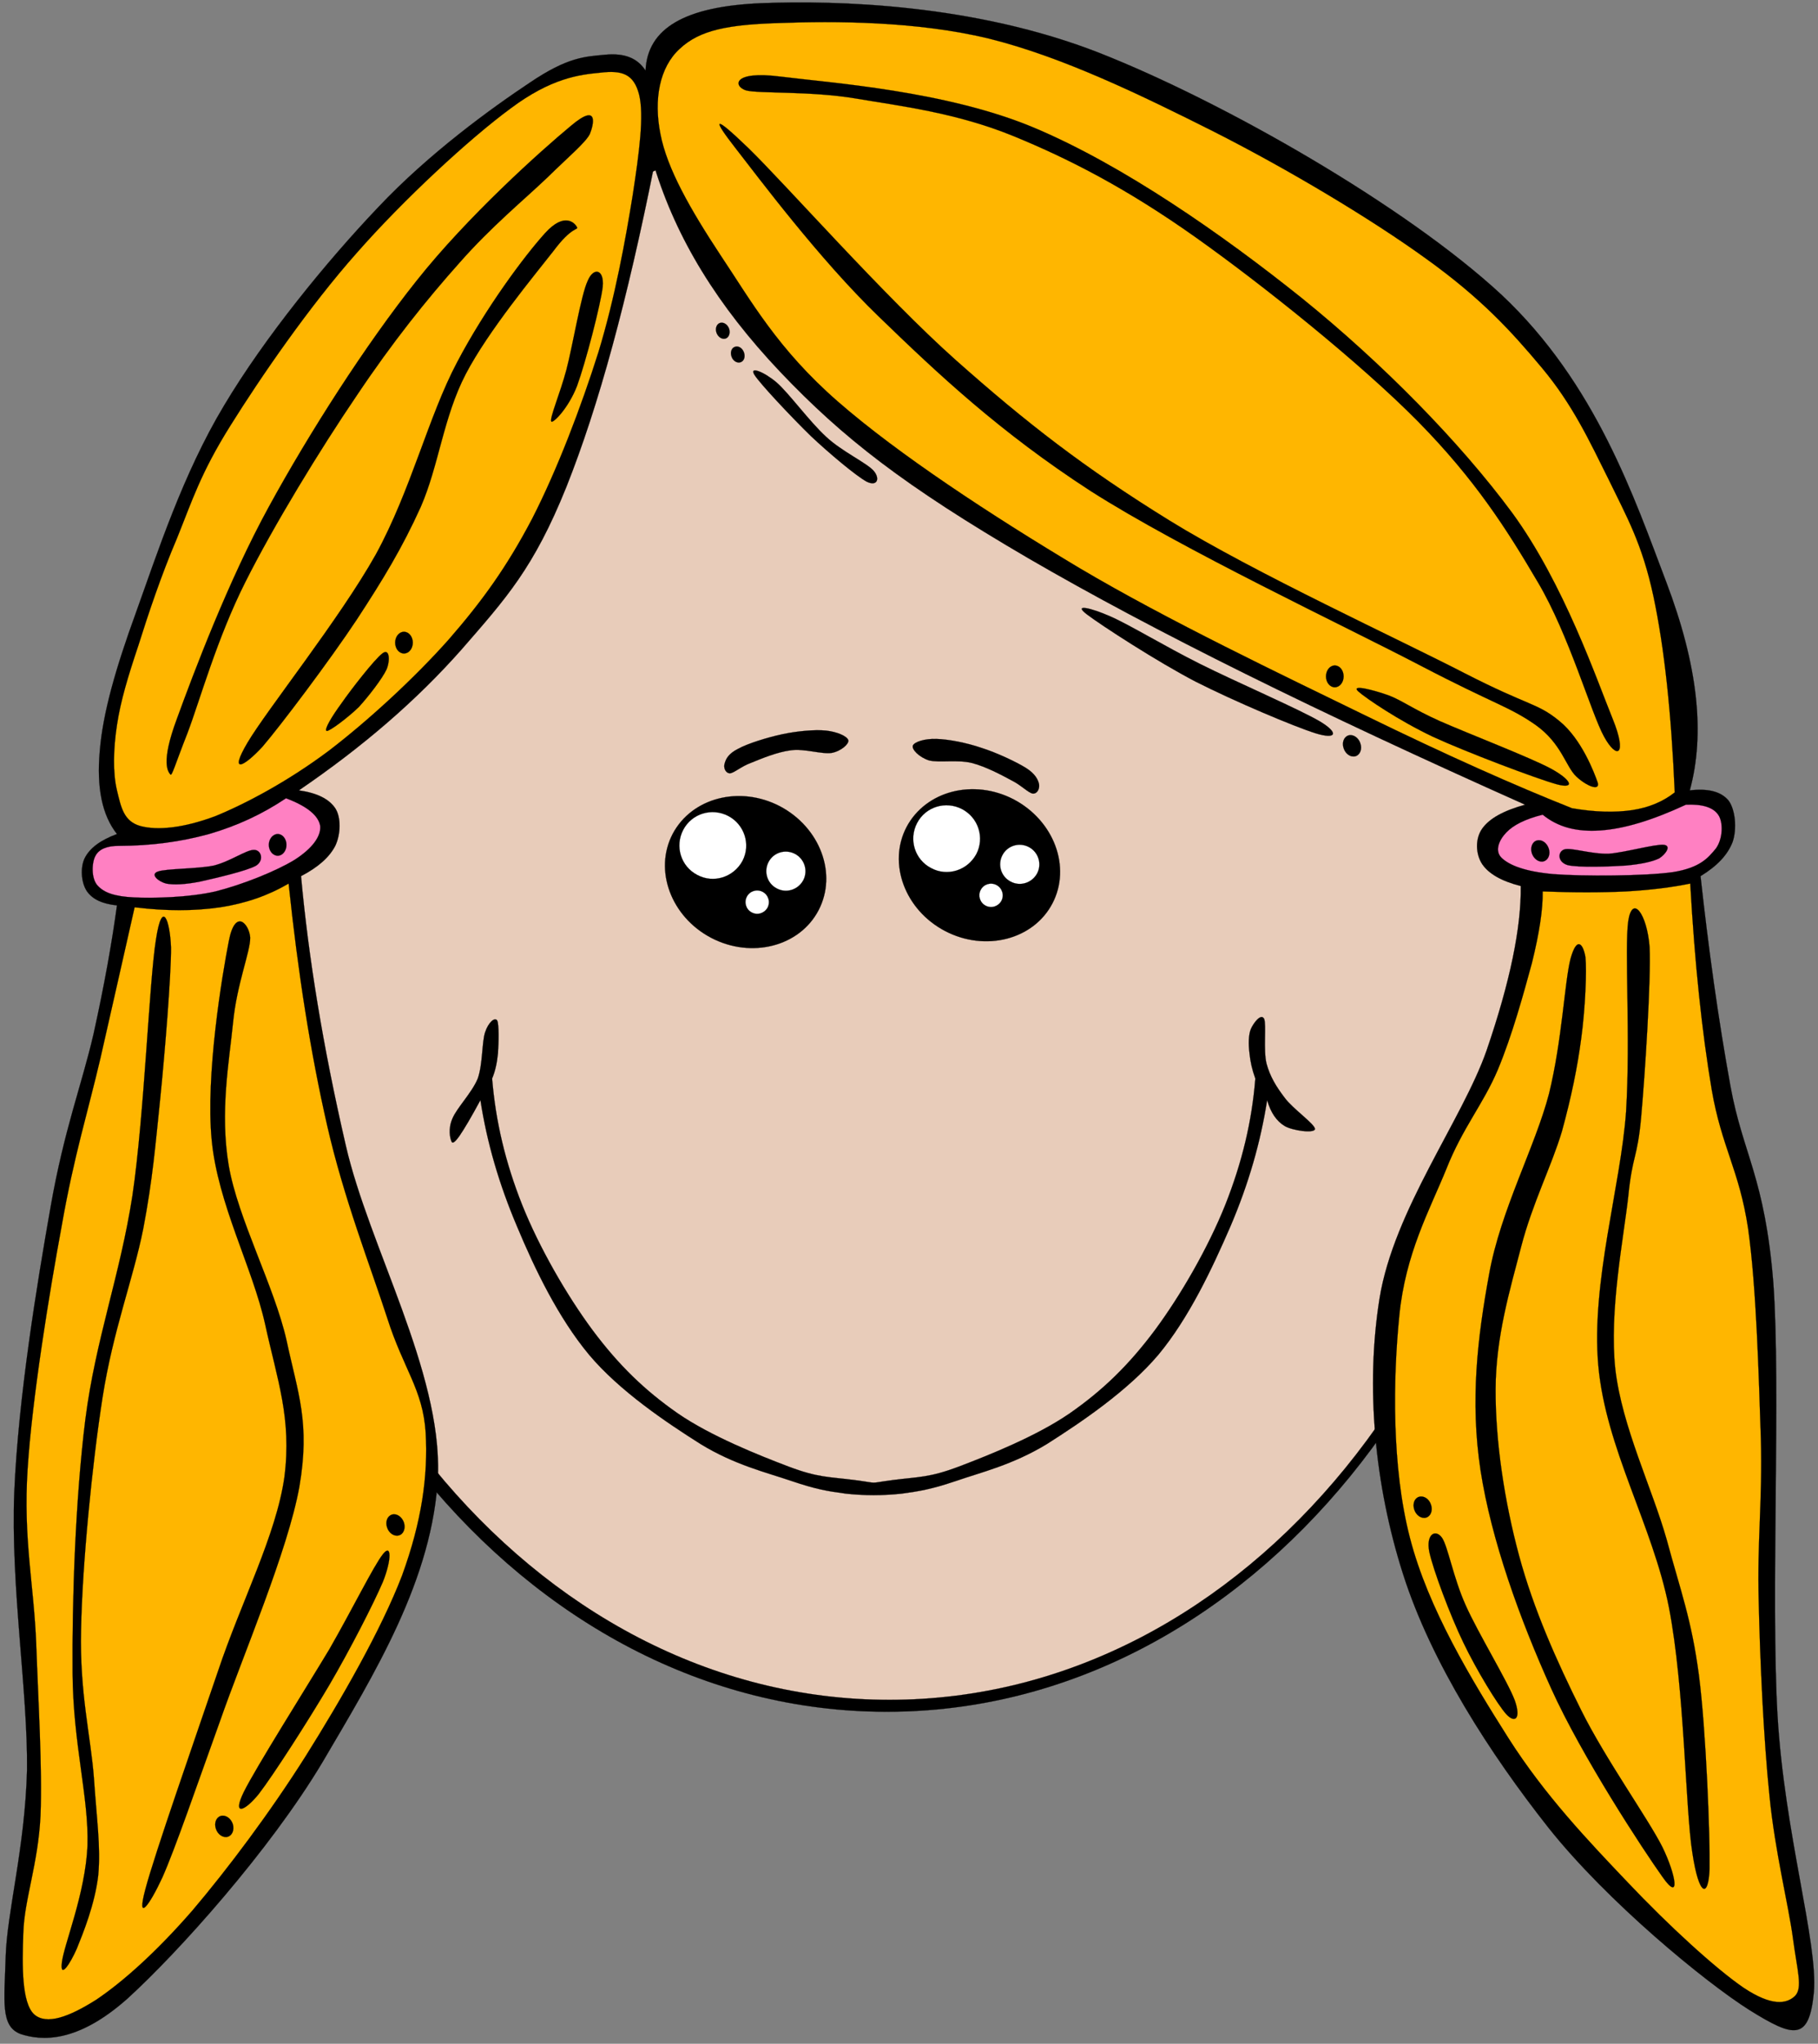
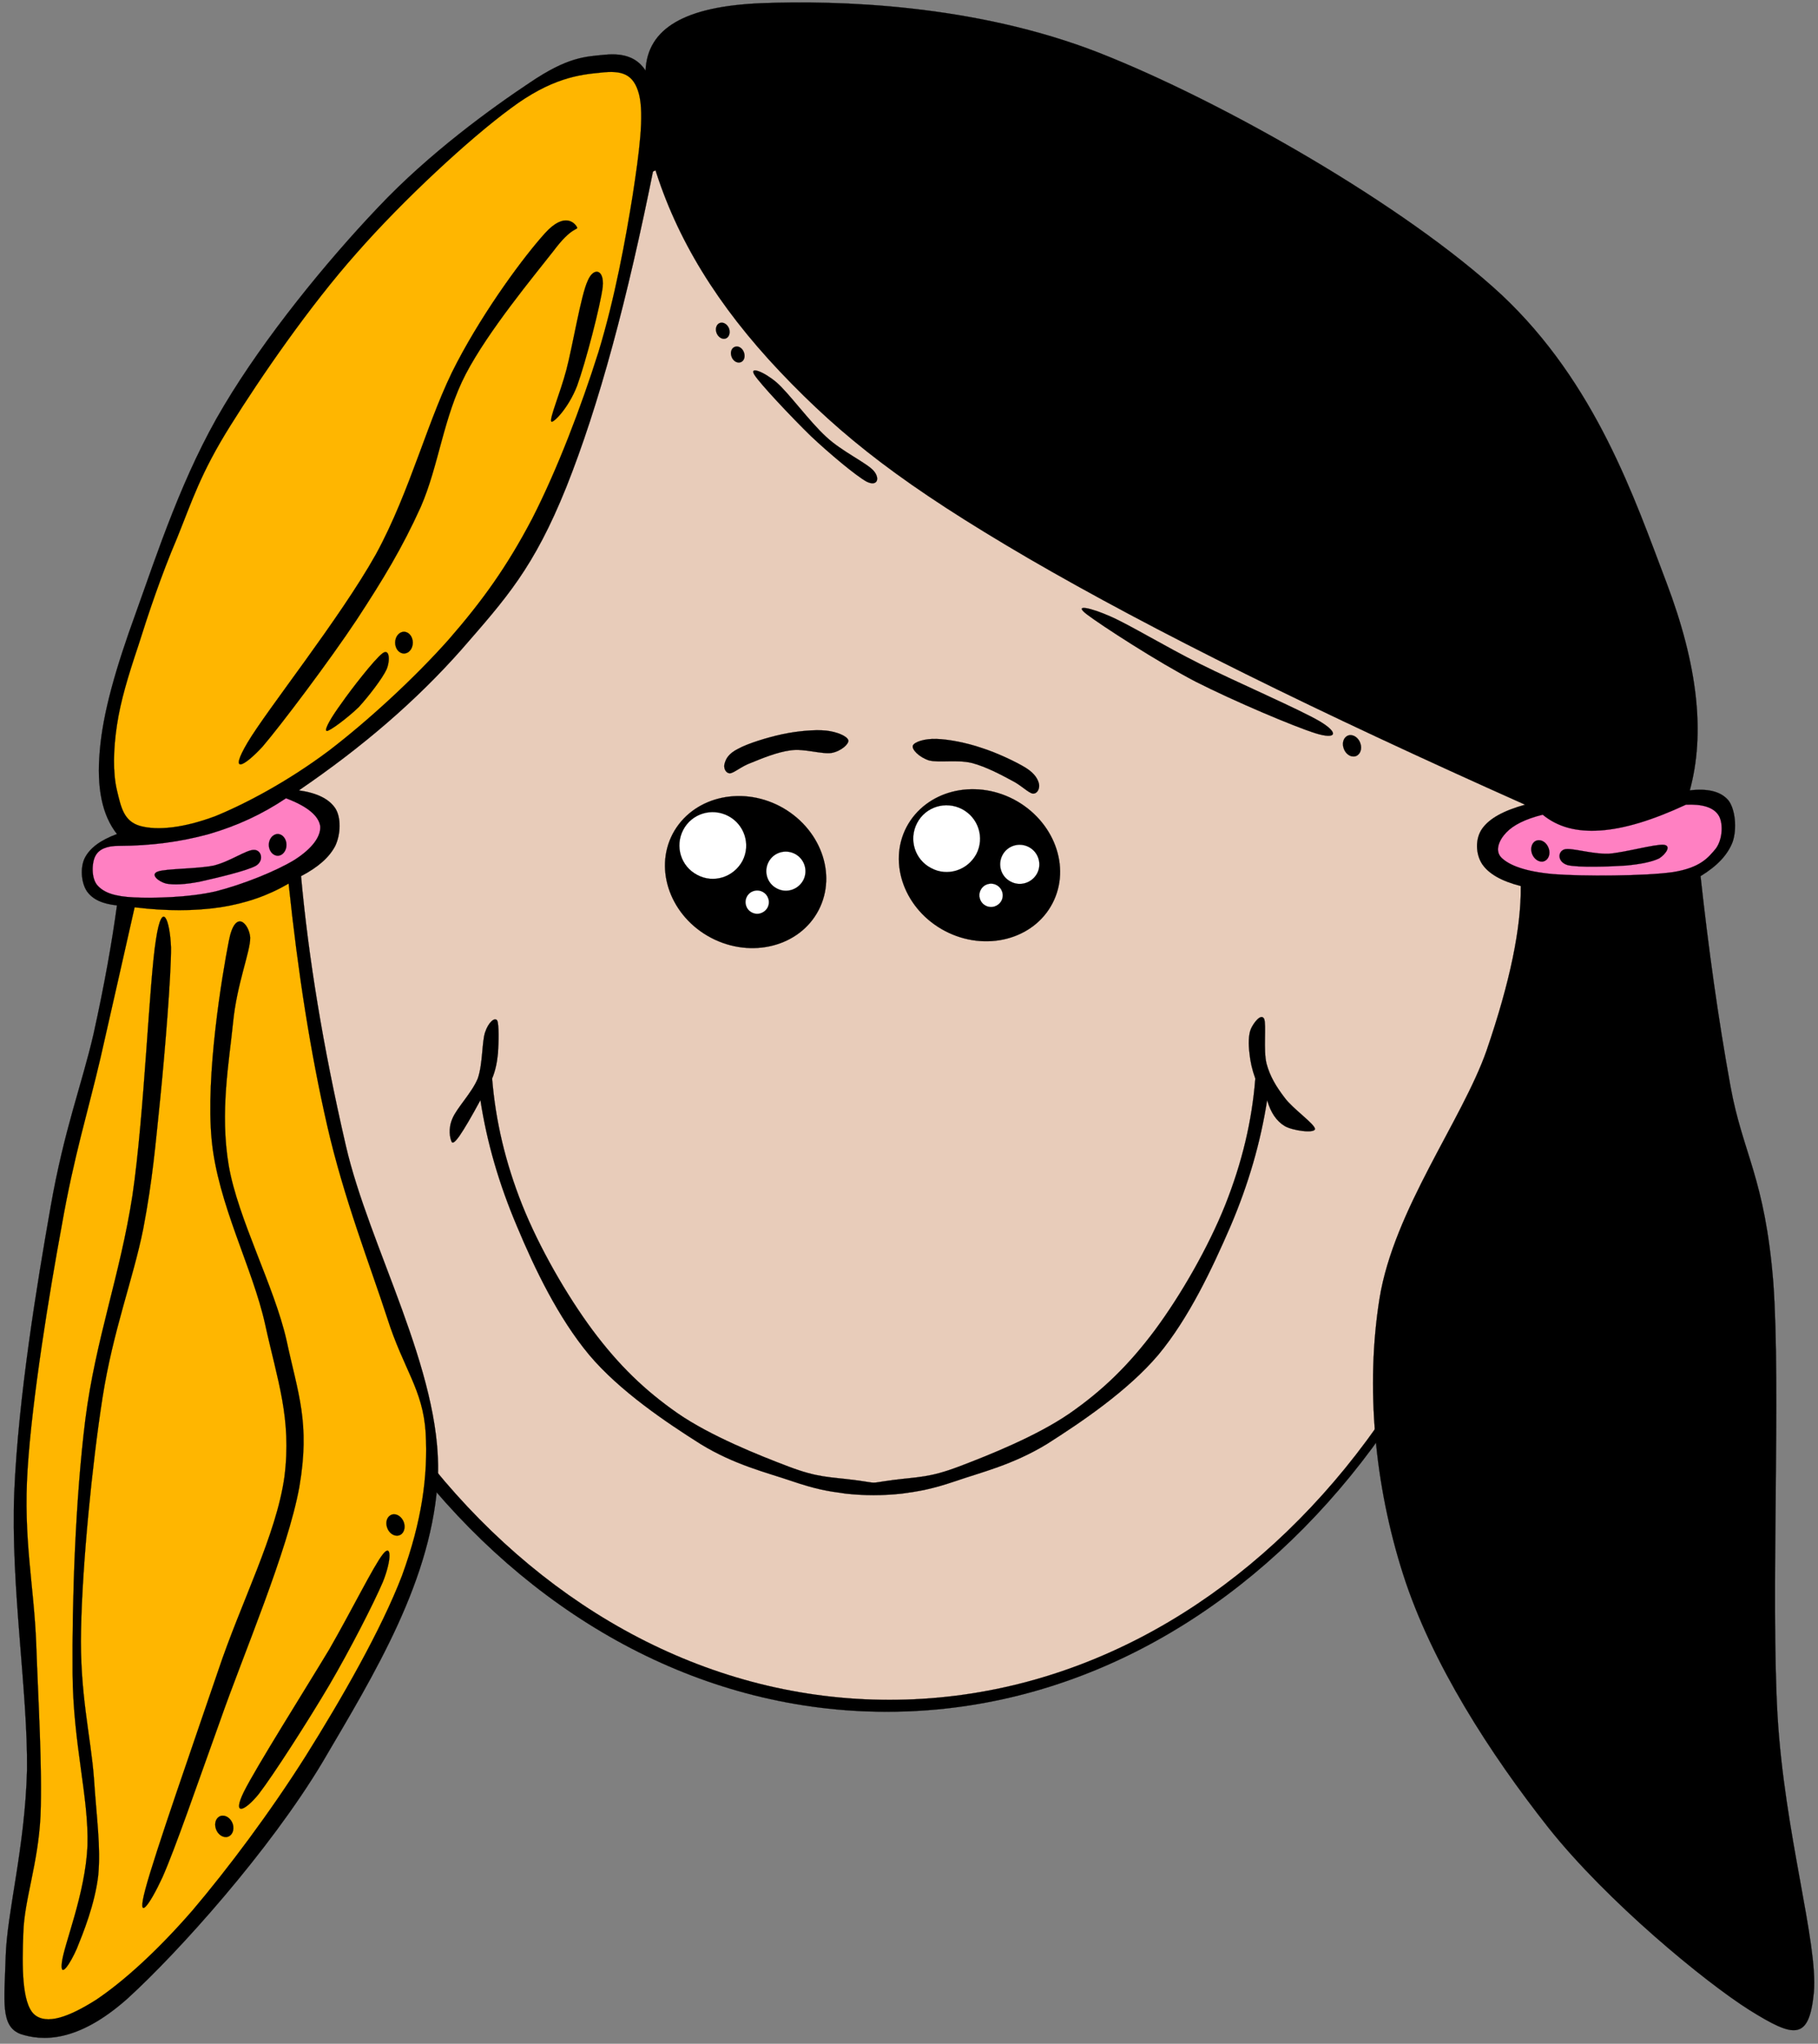
<svg xmlns="http://www.w3.org/2000/svg" height="517.2" preserveAspectRatio="xMidYMid meet" version="1.0" viewBox="-1.1 -0.6 460.2 517.2" width="460.2" zoomAndPan="magnify">
  <rect x="-1.1" y="-0.6" width="460.2" height="517.2" fill="#808080" stroke="none" />
  <g fill-rule="evenodd">
    <g stroke="#000" stroke-miterlimit="10" stroke-width=".036">
      <g id="change1_2">
        <path d="m57.315 228.89c0 112.48 74.343 203.7 166.05 203.7 91.676 0 166.02-91.224 166.02-203.7s-74.343-203.71-166.02-203.71c-91.707 9.99e-4 -166.05 91.224-166.05 203.71z" fill="inherit" />
      </g>
      <g id="change2_3">
        <path d="m60.848 229.25c0 110.61 73.075 200.32 163.21 200.32s163.21-89.713 163.21-200.32c0-110.64-73.076-200.35-163.21-200.35-90.137 0-163.21 89.713-163.21 200.35z" fill="#e8ccba" />
      </g>
      <g id="change1_3">
        <path d="m67.28 184.04c-4.741-1.208-9.512-0.997-14.434 0.634-5.013 1.57-11.263 3.714-15.159 9.12-4.046 5.375-8.002 14.494-8.243 23.281-0.272 8.848 3.412 21.5 6.975 28.868 3.502 7.127 7.549 11.565 14.252 14.132 6.704 2.507 15.159 2.688 25.697 0.785l-9.088-76.82z" fill="inherit" />
      </g>
    </g>
    <g id="change2_1">
-       <path d="m64.351 266.57c7.579 2.325 12.924 1.631 16.276-2.083 3.261-3.865 4.378-8.787 3.472-20.353-1.026-11.777-6.28-38.048-9.24-48.979-3.08-10.811-5.797-16.004-8.605-15.702-0.272 3.11-0.906 5.375-2.144 6.915-1.268 1.419-2.778 1.389-5.103 2.114-2.476 0.725-6.221 0.845-9.149 2.325-3.02 1.479-5.919 2.325-8.455 6.372-2.597 3.986-5.888 10.78-6.613 17.484-0.785 6.643 0.634 16.306 2.054 21.982 1.389 5.617 4.046 8.395 6.22 11.475 2.114 2.869 4.137 4.832 6.553 6.251 2.385 1.329 5.224 1.54 7.458 2.144 2.083 0.574 3.986-0.362 5.254 1.39 1.146 1.69 1.931 4.498 2.022 8.665z" fill="#e8ccba" />
-     </g>
+       </g>
    <g id="change1_1">
      <path d="m380.87 185.37c4.711-1.208 9.481-0.997 14.435 0.634 4.952 1.57 11.173 3.714 15.158 9.12 3.926 5.375 8.002 14.494 8.273 23.281 0.091 8.787-3.412 21.561-7.005 28.898-3.594 7.126-7.61 11.596-14.253 14.101-6.733 2.507-15.188 2.688-25.697 0.786l9.089-76.82z" fill="inherit" stroke="#000" stroke-miterlimit="10" stroke-width=".036" />
    </g>
    <g id="change2_2">
      <path d="m383.83 267.9c-7.609 2.385-12.955 1.661-16.276-2.054-3.352-3.896-4.438-8.697-3.502-20.353 0.936-11.776 6.189-38.047 9.239-48.979 3.021-10.84 5.768-15.974 8.605-15.732 0.242 3.11 0.876 5.375 2.145 6.915 1.178 1.389 2.718 1.449 5.104 2.144 2.416 0.665 6.1 0.846 9.179 2.295 2.93 1.389 5.858 2.385 8.455 6.371 2.537 3.986 5.737 10.78 6.584 17.483 0.694 6.644-0.695 16.276-2.054 22.014-1.45 5.646-4.107 8.334-6.221 11.444-2.204 2.839-4.197 4.892-6.553 6.281-2.446 1.358-5.314 1.479-7.458 2.113-2.174 0.544-4.077-0.302-5.254 1.419-1.239 1.694-1.903 4.532-1.993 8.639z" fill="#e8ccba" />
    </g>
    <g stroke="#000" stroke-miterlimit="10" stroke-width=".036">
      <g id="change1_4">
        <path d="m169.17 210.44c-4.798 9.191-0.404 20.984 9.769 26.302 10.173 5.316 22.372 2.196 27.169-6.995 4.798-9.191 0.406-20.926-9.769-26.302-10.173-5.318-22.312-2.198-27.169 6.995z" fill="inherit" />
      </g>
      <g id="change3_2">
        <path d="m187.95 226.32c-0.755 1.449-0.211 3.231 1.238 3.986 1.45 0.785 3.231 0.211 4.016-1.238 0.755-1.449 0.181-3.23-1.268-3.986-1.45-0.755-3.231-0.212-3.986 1.238z" fill="#fff" />
      </g>
      <g id="change1_5">
        <path d="m258.66 193.77c-2.506-1.57-7.55-3.926-11.294-5.103-3.864-1.329-8.515-2.205-11.384-2.265-3.02-0.121-5.646 0.755-6.009 1.691-0.332 0.906 1.54 2.929 4.106 3.745 2.566 0.634 7.127-0.242 10.78 0.634 3.533 0.906 7.397 2.959 10.085 4.409 2.507 1.238 4.229 3.17 5.406 3.352 1.146 0.06 1.751-1.238 1.57-2.386-0.24-1.118-0.936-2.598-3.26-4.077z" fill="inherit" />
      </g>
      <g id="change1_6">
        <path d="m185.77 188.88c2.416-1.329 7.398-2.869 11.203-3.684 3.714-0.785 8.214-1.208 11.053-0.906 2.747 0.302 5.314 1.389 5.615 2.446 0.212 0.906-1.811 2.749-4.197 3.201-2.566 0.393-6.915-1.147-10.357-0.664-3.533 0.453-7.368 2.083-9.995 3.14-2.658 0.966-4.318 2.597-5.436 2.688-1.178-0.061-1.691-1.54-1.298-2.567 0.302-1.087 0.936-2.415 3.412-3.654z" fill="inherit" />
      </g>
      <g id="change1_7">
        <path d="m215.24 373.95c-6.584-0.846-9.211-0.574-16.729-3.412-7.549-2.869-19.688-7.7-28.053-13.469-8.334-5.797-14.917-12.169-21.53-21.017-6.613-8.907-13.559-21.016-17.846-31.736-4.258-10.72-6.734-21.197-7.609-31.978 0.785-1.872 1.238-3.925 1.479-6.401 0.181-2.566 0.302-7.398-0.211-8.305-0.634-0.875-2.234 0.514-3.05 3.021-0.815 2.415-0.574 7.972-1.842 11.655-1.45 3.594-5.345 7.489-6.432 10.176-1.147 2.657-0.574 4.953-0.242 5.738 0.211 0.664 0.815 0.362 2.054-1.39 1.238-1.812 2.959-4.711 5.284-9.028 1.631 10.629 4.681 21.167 9.271 31.979 4.499 10.779 10.448 23.1 18.208 32.43 7.73 9.21 19.627 17.183 28.233 22.618 8.667 5.314 16.699 7.186 23.04 9.36 6.16 2.083 8.999 2.566 13.74 3.201 4.74 0.514 9.3 0.514 14.131 0 4.65-0.635 7.52-1.118 13.74-3.201 6.25-2.175 14.313-4.046 23.039-9.36 8.545-5.436 20.443-13.408 28.234-22.618 7.729-9.33 13.527-21.65 18.208-32.43 4.62-10.812 7.64-21.35 9.301-31.979 0.905 3.17 2.385 5.314 4.438 6.553 1.993 1.178 7.579 1.932 7.67 0.755 0-1.238-5.707-5.194-7.67-7.912-2.145-2.808-3.715-5.375-4.591-8.636-0.845-3.383 0-9.874-0.604-11.324-0.784-1.539-2.718 1.088-3.352 2.537-0.634 1.479-0.634 3.956-0.362 6.16 0.212 2.113 0.664 4.167 1.479 6.401-0.846 10.78-3.352 21.258-7.609 31.978-4.288 10.721-11.233 22.829-17.846 31.736-6.613 8.848-13.196 15.22-21.53 21.017-8.365 5.769-20.504 10.6-28.053 13.469-7.519 2.838-10.146 2.566-16.729 3.412-6.579 0.876-3.047 0.876-9.659 0z" fill="inherit" />
      </g>
      <g id="change1_8">
        <path d="m62.599 212.07c-1.51-0.482-3.231-1.087-5.164-0.875-2.023 0.181-4.68 0-6.462 2.355-1.842 2.415-4.198 7.609-4.288 11.505-0.151 3.714 1.782 8.516 3.835 10.779 2.023 2.175 6.221 2.719 8.395 2.205 2.144-0.725 3.201-5.405 4.439-5.889 1.147-0.483 2.688 1.449 2.506 3.231-0.211 1.721-1.027 6.189-3.835 7.217-3.05 0.996-10.176 0.905-13.558-1.449-3.412-2.507-5.798-8.455-6.221-13.287-0.453-4.922 1.329-12.169 3.835-15.793 2.446-3.593 7.488-5.344 10.931-5.737 3.473-0.483 7.7 1.541 9.421 2.808 1.419 1.238 0.393 3.835-0.272 4.409-0.693 0.364-2.112-1.056-3.562-1.479z" fill="inherit" />
      </g>
      <g id="change1_9">
        <path d="m162.31 17.27c-2.054-3.201-5.375-4.5-10.297-4.016-4.983 0.483-9.361 0.543-18.964 7.036-9.753 6.492-25.485 17.846-38.47 31.616-13.045 13.708-28.717 32.912-38.983 50.155-10.358 17.211-16.91 37.413-22.225 52.209-5.315 14.585-8.425 25.667-9.21 35.119-0.846 9.421 0.604 16.336 4.348 21.077-4.228 1.57-6.824 3.533-8.123 6.009-1.238 2.445-0.936 6.371 0.544 8.516 1.389 1.963 3.805 3.14 7.579 3.533-1.238 9.089-3.11 19.809-5.948 32.612-2.96 12.803-7.429 24.126-10.841 43.633-3.442 19.507-8.183 48.254-9.21 72.261-0.936 23.945 3.442 50.397 3.231 70.267-0.513 19.688-5.073 35.994-5.405 47.287-0.333 11.264-1.39 17.635 3.805 19.567 5.194 1.69 14.222 2.446 27.086-9.028 12.864-11.717 35.964-37.444 49.281-59.729 13.166-22.405 28.083-46.533 29.26-72.743 0.876-26.271-17.454-57.796-23.312-83.282-5.888-25.425-9.482-47.86-11.354-68.243 4.379-2.295 7.157-4.771 8.667-7.67 1.389-2.929 1.51-7.187 0-9.512-1.6-2.355-4.56-3.865-9.21-4.529 16.246-11.082 29.774-22.768 41.158-35.632 11.324-13.015 18.269-20.594 26.542-41.127 8.213-20.624 15.431-47.288 22.225-81.289 5.617 18.419 16.035 35.39 31.948 52.179 15.854 16.668 31.284 28.747 62.838 47.167 31.767 18.45 72.954 38.802 125.68 62.325-5.496 1.541-8.999 3.473-10.84 6.039-1.843 2.598-1.692 6.463 0 9.029 1.66 2.415 4.801 4.257 9.753 5.525 0.12 10.479-2.657 24.127-8.666 41.642-6.161 17.574-23.464 40.342-27.087 62.717-3.563 22.285-1.269 47.167 5.949 69.754 7.186 22.527 22.104 45.566 36.839 64.229 14.766 18.57 39.497 38.953 50.912 46.14 11.142 6.915 15.037 7.941 16.244-4.5 1.087-12.651-7.458-40.19-9.209-70.267-1.721-30.347 0.876-82.526-1.057-109.37-2.145-26.663-7.701-32.461-10.841-49.673-3.141-17.303-5.557-34.756-7.579-53.176 4.287-2.627 6.885-5.436 8.122-8.666 1.148-3.353 0.665-8.305-1.087-10.539-1.872-2.175-5.013-3.05-9.753-2.507 3.925-14.403 2.054-31.615-5.948-52.692-8.033-21.138-17.786-50.277-41.731-72.744-24.278-22.496-70.298-48.797-101.82-61.208-31.585-12.35-66.25-13.316-85.606-12.561-19.266 0.815-28.777 6.341-29.23 17.061z" fill="inherit" />
      </g>
      <g id="change4_1">
        <path d="m43.666 135.7c-3.956 9.271-7.247 19.115-9.753 27.087-2.627 7.851-4.469 13.92-5.405 20.081-0.936 6.19-1.057 12.139 0 16.547 1.027 4.258 1.691 7.851 5.949 9.029 4.258 1.147 10.811 0.544 18.963-2.506 8.093-3.322 18.631-8.998 28.717-16.547 9.904-7.579 21.56-18.269 30.317-28.113 8.576-9.845 14.766-18.451 21.137-30.589 6.341-12.35 12.441-28.384 16.789-42.154 4.228-13.861 6.885-28.626 8.667-39.648 1.691-11.021 2.929-20.322 1.63-25.576-1.358-5.255-4.378-6.161-9.753-5.526-5.465 0.513-12.501 1.389-22.738 9.029-10.448 7.669-27.146 23.101-39.014 36.628-11.988 13.498-24.308 31.434-31.948 43.664-7.609 12.137-9.723 19.144-13.558 28.594z" fill="#ffb600" />
      </g>
      <g id="change1_10">
-         <path d="m143.34 31.311c-7.549 6.25-26.15 22.919-39.014 39.165-12.894 16.185-27.146 38.47-37.383 57.192-10.236 18.661-19.084 42.154-23.281 53.689-4.197 11.263-2.144 13.377-1.631 14.041 0.393 0.514 1.148-2.416 4.349-10.539 3.141-8.304 7.428-23.855 14.615-38.138 7.247-14.434 18.934-33.579 28.173-47.167 9.089-13.589 17.756-24.369 25.999-33.608 8.123-9.24 16.578-16.156 22.225-21.56 5.586-5.466 9.693-8.878 10.811-11.053 0.935-2.263 2.415-8.213-4.863-2.022z" fill="inherit" />
-       </g>
+         </g>
      <g id="change1_11">
        <path d="m136.85 58.427c-5.194 5.738-15.008 18.903-22.225 32.612-7.277 13.71-11.656 32.341-20.594 48.677-9.089 16.216-27.569 39.316-32.492 47.65-4.771 8.093-0.936 6.13 3.805 0.997 4.621-5.375 17.031-21.862 23.825-32.099 6.704-10.237 11.535-18.178 16.246-28.596 4.59-10.539 5.708-22.708 11.384-33.609 5.707-10.932 17.302-24.882 22.194-31.133 4.681-6.281 6.281-5.254 5.979-6.009-0.422-0.875-3.019-4.136-8.122 1.51z" fill="inherit" />
      </g>
      <g id="change1_12">
        <path d="m151.47 71.955c-0.513 4.5-4.348 19.236-6.492 25.093-2.205 5.708-6.13 9.572-6.522 9.029-0.514-0.755 2.234-7.126 3.804-13.044 1.601-6.04 3.714-18.994 5.406-22.557 1.479-3.564 4.227-2.96 3.804 1.479z" fill="inherit" />
      </g>
      <g id="change1_13">
        <path d="m98.925 162.03c0 1.54 0.997 2.748 2.235 2.748s2.234-1.208 2.234-2.748c0-1.51-0.996-2.749-2.234-2.749-1.238 0.001-2.235 1.239-2.235 2.749z" fill="inherit" />
      </g>
      <g id="change1_14">
        <path d="m96.751 168.8c-1.057 2.295-4.529 6.794-7.035 9.542-2.688 2.597-7.338 6.13-8.123 6.04-0.755-0.272 1.359-3.745 3.774-7.036 2.385-3.442 8.304-11.052 10.297-12.562 1.842-1.48 2.054 1.721 1.087 4.016z" fill="inherit" />
      </g>
      <g id="change5_1">
        <path d="m29.051 213.46c-3.11-0.03-5.103 0.846-5.979 2.506-0.937 1.631-1.148 5.737 0.543 7.55 1.601 1.751 4.167 2.747 9.209 2.989 4.982 0.211 13.709 0.061 20.594-1.51 6.885-1.722 15.431-5.164 20.05-8.002 4.499-2.869 6.704-5.949 6.493-8.546-0.423-2.597-3.201-4.982-8.667-7.036-6.07 4.076-12.381 6.975-19.507 9.059-7.155 1.963-14.583 2.959-22.736 2.99z" fill="#ff80c2" />
      </g>
      <g id="change1_15">
        <path d="m40.948 223c1.842 0.362 4.771 0.271 8.667-0.514 3.774-0.845 11.776-2.687 14.102-4.016 2.144-1.359 1.298-4.047-0.543-3.986-1.902-0.061-6.19 3.05-10.297 3.986-4.167 0.846-12.078 0.725-14.071 1.51-1.964 0.755 0.27 2.536 2.142 3.02z" fill="inherit" />
      </g>
      <g id="change1_16">
        <path d="m66.947 213.21c0 1.51 1.026 2.747 2.265 2.747 1.208 0 2.205-1.237 2.205-2.747 0-1.511-0.997-2.748-2.205-2.748-1.238 0-2.265 1.238-2.265 2.748z" fill="inherit" />
      </g>
      <g id="change4_2">
-         <path d="m396.84 203.94c-14.404-5.707-31.646-13.376-52.542-23.583-21.047-10.267-49.644-23.885-72.049-37.142-22.467-13.437-45.898-28.807-61.207-42.154-15.34-13.347-22.165-25.757-29.774-37.111-7.58-11.505-13.498-21.832-15.189-30.619-1.751-8.787-0.242-16.909 4.892-21.59 5.103-4.771 12.229-6.13 25.455-6.522 13.196-0.483 34.544-0.544 53.085 4.016 18.45 4.62 38.258 14.223 56.859 23.583 18.571 9.421 39.587 21.953 53.629 32.129 13.86 9.964 21.439 18.239 29.26 27.6 7.761 9.3 11.958 18.39 16.79 28.082 4.681 9.664 8.515 16.276 11.384 29.623 2.838 13.377 4.529 29.623 5.405 49.673-2.899 2.295-6.462 3.835-10.811 4.499-4.408 0.634-9.359 0.513-15.187-0.484z" fill="#ffb600" />
-       </g>
+         </g>
      <g id="change1_17">
        <path d="m196.43 18.779c12.381 1.57 42.184 3.594 64.469 13.044 22.285 9.422 47.257 26.755 67.7 43.151 20.292 16.427 39.769 36.205 53.085 54.202 13.136 17.967 21.47 42.426 25.456 52.18 3.774 9.331 1.026 10.327-2.175 4.499-3.291-5.918-8.848-25.758-16.789-39.134-7.911-13.468-15.883-25.969-30.316-40.645-14.586-14.766-39.226-34.515-56.348-46.653-17.181-12.169-31.676-19.688-46.049-25.577-14.555-5.948-28.686-7.61-40.07-9.542-11.414-1.902-24.429-1.178-27.63-2.023-3.23-0.995-3.562-5.072 8.667-3.502z" fill="inherit" />
      </g>
      <g id="change1_18">
        <path d="m185.04 36.837c5.616 7.187 21.138 28.052 36.296 42.667 15.037 14.555 30.619 29.23 53.628 44.148 23.07 14.735 64.349 34.182 83.433 44.147 18.843 9.844 22.496 10.357 29.23 15.068 6.583 4.68 7.609 10.538 10.297 13.045 2.597 2.446 6.069 3.804 5.405 1.51-0.846-2.416-4.047-10.992-9.724-15.581-5.646-4.621-7.459-3.624-23.855-12.019-16.638-8.606-53.115-25.335-74.735-38.651-21.651-13.377-36.327-24.792-54.173-40.645-17.996-16.004-43.12-44.54-52.541-53.689-9.36-9.029-8.817-7.127-3.261 0z" fill="inherit" />
      </g>
      <g id="change1_19">
        <path d="m342.67 174.32c1.963 1.782 10.418 7.489 18.964 11.535 8.455 3.896 26.271 10.629 31.434 12.048 4.862 1.238 3.383-1.298-1.631-4.016-5.162-2.778-21.197-8.968-28.173-12.048-6.885-3.11-9.632-5.285-13.015-6.523-3.593-1.268-9.421-2.808-7.579-0.996z" fill="inherit" />
      </g>
      <g id="change1_20">
        <path d="m334.55 170.58c0 1.51 0.996 2.748 2.234 2.748 1.237 0 2.234-1.238 2.234-2.748 0-1.54-0.997-2.778-2.234-2.778-1.238 0-2.234 1.238-2.234 2.778z" fill="inherit" />
      </g>
      <g id="change5_2">
        <path d="m389.41 205.57c3.775 3.081 8.455 4.409 14.615 3.986 6.1-0.423 13.195-2.597 21.65-6.522 4.138-0.181 6.854 0.665 8.153 2.537 1.299 1.812 1.238 6.009-0.544 8.515-1.962 2.386-3.985 4.893-10.84 6.01-7.065 1.026-23.01 1.087-30.348 0.513-7.277-0.664-11.021-2.234-12.984-4.016-2.023-1.842-0.694-4.681 1.087-6.522 1.752-1.843 4.712-3.383 9.211-4.501z" fill="#ff80c2" />
      </g>
      <g id="change1_21">
        <path d="m418.89 216.63c-1.751 0.845-4.529 1.449-8.455 1.812-4.016 0.271-12.109 0.544-14.736-0.121-2.657-0.815-2.505-3.503-0.725-3.985 1.752-0.453 6.855 1.238 11.112 1.117 4.258-0.332 11.626-2.446 13.951-2.265 2.083 0.211 0.453 2.445-1.147 3.442z" fill="inherit" />
      </g>
      <g id="change1_22">
        <path d="m390.95 214.15c0.482 1.449-0.121 2.898-1.299 3.231-1.177 0.332-2.506-0.604-2.989-2.054-0.453-1.479 0.121-2.929 1.299-3.23 1.178-0.333 2.506 0.573 2.989 2.053z" fill="inherit" />
      </g>
      <g id="change1_23">
        <path d="m274.03 154.88c3.654 2.777 17.786 11.958 27.601 17.061 9.783 4.952 24.912 11.354 30.347 13.045 5.194 1.601 5.948-0.061 1.087-2.99-5.073-3.02-21.439-10.085-30.347-14.555-9.06-4.529-17.847-9.904-22.738-12.048-4.862-2.144-9.602-3.292-5.95-0.513z" fill="inherit" />
      </g>
      <g id="change1_24">
        <path d="m343.27 187.55c0.483 1.45-0.09 2.899-1.268 3.231-1.208 0.333-2.537-0.604-2.989-2.053-0.483-1.45 0.09-2.898 1.269-3.231 1.178-0.332 2.535 0.604 2.988 2.053z" fill="inherit" />
      </g>
      <g id="change1_25">
        <path d="m189.88 94.271c1.48 2.325 9.452 10.78 14.253 15.46 4.741 4.469 11.384 10.025 14.102 11.535 2.688 1.359 3.503-0.695 1.872-2.657-1.691-2.023-8.093-4.922-12.109-8.697-4.227-3.865-9.451-11.082-12.531-13.739-3.11-2.658-7.035-4.228-5.587-1.902z" fill="inherit" />
      </g>
      <g id="change1_26">
        <path d="m187.25 88.684c0.363 1.087-0.06 2.174-0.966 2.416-0.876 0.242-1.902-0.423-2.235-1.54-0.362-1.087 0.061-2.174 0.966-2.416 0.876-0.272 1.902 0.422 2.235 1.54z" fill="inherit" />
      </g>
      <g id="change1_27">
        <path d="m183.48 82.645c0.332 1.117-0.09 2.204-0.966 2.446-0.906 0.242-1.902-0.453-2.265-1.54-0.362-1.117 0.09-2.204 0.966-2.446 0.906-0.242 1.903 0.453 2.265 1.54z" fill="inherit" />
      </g>
      <g id="change4_3">
-         <path d="m389.41 224.99c7.881 0.302 14.766 0.302 21.107 0 6.311-0.362 11.535-1.027 16.245-1.993 1.147 20.353 2.96 37.474 5.436 52.179 2.507 14.556 6.976 20.323 9.21 35.119 2.114 14.917 2.688 37.232 3.231 53.206 0.423 15.763-0.967 25.938-0.544 41.127 0.333 15.189 1.238 34.727 2.718 49.19 1.42 14.343 4.801 27.509 5.948 36.114 1.117 8.364 2.507 12.441 0.544 14.556-2.174 2.083-5.919 2.657-12.984-2.023-7.187-4.892-19.266-16.004-29.261-26.573-10.086-10.599-21.046-22.073-30.316-36.628-9.331-14.735-20.322-32.763-24.942-50.699-4.681-18.027-4.258-40.524-2.688-56.196 1.54-15.731 7.64-26.663 11.896-37.111 4.138-10.479 9.331-16.396 13.016-25.093 3.684-8.788 6.613-19.567 8.666-27.086 1.872-7.581 2.779-13.53 2.718-18.089z" fill="#ffb600" />
-       </g>
+         </g>
      <g id="change1_28">
        <path d="m396.45 242.05c-1.51 5.919-2.114 20.595-5.436 34.122-3.473 13.377-12.29 29.563-15.158 45.657-2.93 15.943-4.862 32.068-2.175 49.673 2.718 17.665 9.995 37.775 17.877 55.199 7.79 17.241 23.281 40.825 28.173 47.68 4.65 6.613 3.412-0.514 0-7.519-3.624-7.217-14.403-22.255-20.563-34.636-6.221-12.471-12.049-25.516-15.733-39.135-3.714-13.739-6.008-28.988-5.948-42.153 0.061-13.287 3.624-25.094 6.492-36.115 2.839-10.931 7.67-20.322 10.298-29.109 2.415-8.817 3.925-16.245 4.892-23.583 1.026-7.55 1.419-17.122 1.057-20.564-0.605-3.382-2.175-5.315-3.776 0.483z" fill="inherit" />
      </g>
      <g id="change1_29">
        <path d="m411.06 232.54c-0.966 7.036 0.604 29.23-0.543 48.163-1.328 18.843-8.877 43.12-7.036 64.228 1.873 20.987 13.77 40.464 17.877 61.208 4.016 20.685 4.137 50.972 5.948 62.205 1.66 11.021 4.047 11.505 4.348 4.016 0.152-7.699-0.875-35.147-2.718-49.159-1.871-14.071-4.619-21.138-8.122-34.122-3.684-13.045-11.323-28.596-13.015-43.15-1.601-14.615 2.053-32.975 3.261-43.664 1.058-10.72 2.296-9.481 3.262-20.05 0.966-10.69 2.536-34.817 2.145-43.151-0.635-8.397-4.379-13.439-5.407-6.524z" fill="inherit" />
      </g>
      <g id="change1_30">
        <path d="m360.7 392.1c0.967 4.5 5.254 16.035 8.667 23.07 3.291 6.854 8.575 15.551 10.84 18.058 2.204 2.355 3.774 1.146 2.144-3.503-1.751-4.711-9.391-17.212-12.44-24.097-3.14-6.976-4.469-14.797-5.979-17.061-1.631-2.295-4.107-0.966-3.232 3.533z" fill="inherit" />
      </g>
      <g id="change1_31">
-         <path d="m361.15 380.23c0.483 1.45-0.091 2.898-1.268 3.231-1.209 0.332-2.537-0.604-2.99-2.054-0.483-1.479 0.091-2.929 1.268-3.231 1.179-0.332 2.537 0.574 2.99 2.054z" fill="inherit" />
-       </g>
+         </g>
      <g id="change4_4">
        <path d="m32.977 229.01c7.972 0.966 15.038 0.966 21.651 0 6.583-1.027 12.169-2.99 17.333-6.01 2.385 22.647 5.526 42.697 9.753 61.208 4.197 18.42 10.931 35.571 15.189 48.677 4.137 13.045 9.059 18.088 9.753 29.109 0.604 10.931-0.966 22.346-5.979 36.115-5.254 13.709-15.4 31.373-24.369 45.656-8.999 14.253-19.809 28.656-28.717 39.135-9.059 10.418-17.574 18.027-24.368 22.587-6.825 4.318-12.562 6.462-15.702 3.654-3.11-2.93-3.05-12.199-2.718-20.595 0.241-8.425 3.745-17.393 4.348-29.592 0.483-12.352-0.573-28.959-1.087-43.665-0.574-14.766-3.322-26.452-2.174-44.146 1.147-17.876 5.435-44.238 8.666-61.722 3.05-17.423 6.613-28.717 9.753-42.154 3.111-13.587 5.889-26.028 8.668-38.257z" fill="#ffb600" />
      </g>
      <g id="change1_32">
        <path d="m38.381 237.16c-1.721 10.659-2.929 44.237-5.948 64.741-3.141 20.321-9.331 36.387-11.928 56.709-2.537 20.353-3.382 45.959-3.231 64.228 0.121 17.967 4.137 31.344 3.774 43.634-0.543 12.26-6.009 25.123-6.492 29.622-0.483 4.288 2.174 0.121 3.775-3.533 1.57-3.864 4.589-11.263 5.435-18.57 0.665-7.338-0.393-14.132-1.087-24.579-0.785-10.509-3.654-21.53-3.261-37.625 0.302-16.276 2.778-41.701 5.435-58.702s7.761-30.015 10.297-42.667c2.416-12.683 3.08-21.229 4.318-33.096 1.208-12.018 2.778-31.374 2.718-38.138-0.241-6.675-2.204-12.594-3.805-2.024z" fill="inherit" />
      </g>
      <g id="change1_33">
        <path d="m56.801 237.67c-1.691 8.605-5.888 33.88-4.318 50.186 1.54 16.216 10.357 32.311 13.528 46.654 3.11 14.252 6.764 23.825 4.892 38.621-2.053 14.705-10.961 31.646-16.819 49.189-5.979 17.574-16.035 46.261-18.39 55.199-2.325 8.666 1.057 4.047 4.318-3.02 3.261-7.338 8.636-23.04 14.615-39.648 5.858-16.758 17.121-42.969 20.05-59.185 2.778-16.245-0.333-23.463-3.261-37.142-3.11-13.679-12.29-30.68-14.615-44.146-2.295-13.559 0.121-26.422 1.087-36.146 0.937-9.783 4.409-18.058 4.349-21.561-0.242-3.44-3.835-7.607-5.436 0.999z" fill="inherit" />
      </g>
      <g id="change1_34">
        <path d="m95.815 392.73c-2.325 2.929-7.7 13.859-13.559 24.066-6.069 10.085-18.571 29.895-21.651 36.114-2.959 6.04 0.091 5.043 3.775 0.514 3.624-4.681 12.531-18.541 17.876-27.6 5.284-9.028 11.203-20.594 13.559-26.09 2.235-5.556 2.235-9.903 0-7.004z" fill="inherit" />
      </g>
      <g id="change1_35">
        <path d="m101.16 384.73c0.453 1.479-0.121 2.93-1.299 3.231-1.178 0.332-2.537-0.574-2.989-2.053-0.483-1.45 0.09-2.899 1.298-3.231 1.178-0.332 2.507 0.604 2.99 2.053z" fill="inherit" />
      </g>
      <g id="change1_36">
        <path d="m57.828 461c0.453 1.449-0.121 2.898-1.298 3.231-1.178 0.331-2.537-0.604-2.989-2.054-0.483-1.449 0.09-2.899 1.268-3.23 1.207-0.332 2.536 0.604 3.019 2.053z" fill="inherit" />
      </g>
      <g fill="#fff" id="change3_1">
        <path d="m193.44 217.55c-1.265 2.427-0.353 5.412 2.074 6.676 2.429 1.315 5.412 0.353 6.727-2.074 1.264-2.427 0.303-5.41-2.124-6.676-2.429-1.265-5.412-0.355-6.676 2.074z" fill="inherit" />
        <path d="m171.84 209.42c-2.156 4.138-0.603 9.228 3.536 11.384 4.141 2.242 9.228 0.603 11.47-3.536 2.156-4.138 0.517-9.225-3.622-11.384-4.141-2.156-9.228-0.606-11.384 3.536z" fill="inherit" />
      </g>
      <g id="change1_37">
        <path d="m228.37 208.71c-4.798 9.191-0.404 20.984 9.769 26.302 10.173 5.316 22.372 2.196 27.169-6.995 4.798-9.191 0.406-20.926-9.769-26.302-10.173-5.318-22.312-2.198-27.169 6.995z" fill="inherit" />
      </g>
      <g fill="#fff" id="change3_3">
        <path d="m247.15 224.6c-0.755 1.449-0.211 3.231 1.238 3.986 1.45 0.785 3.231 0.211 4.016-1.238 0.755-1.449 0.181-3.23-1.268-3.986-1.45-0.755-3.231-0.212-3.986 1.238z" fill="inherit" />
        <path d="m252.64 215.82c-1.265 2.427-0.353 5.412 2.074 6.676 2.429 1.315 5.412 0.353 6.727-2.074 1.264-2.427 0.303-5.41-2.124-6.676-2.429-1.265-5.412-0.355-6.676 2.074z" fill="inherit" />
        <path d="m231.04 207.69c-2.156 4.138-0.603 9.228 3.536 11.384 4.141 2.242 9.228 0.603 11.47-3.536 2.156-4.138 0.517-9.225-3.622-11.384-4.141-2.156-9.228-0.606-11.384 3.536z" fill="inherit" />
      </g>
    </g>
  </g>
</svg>